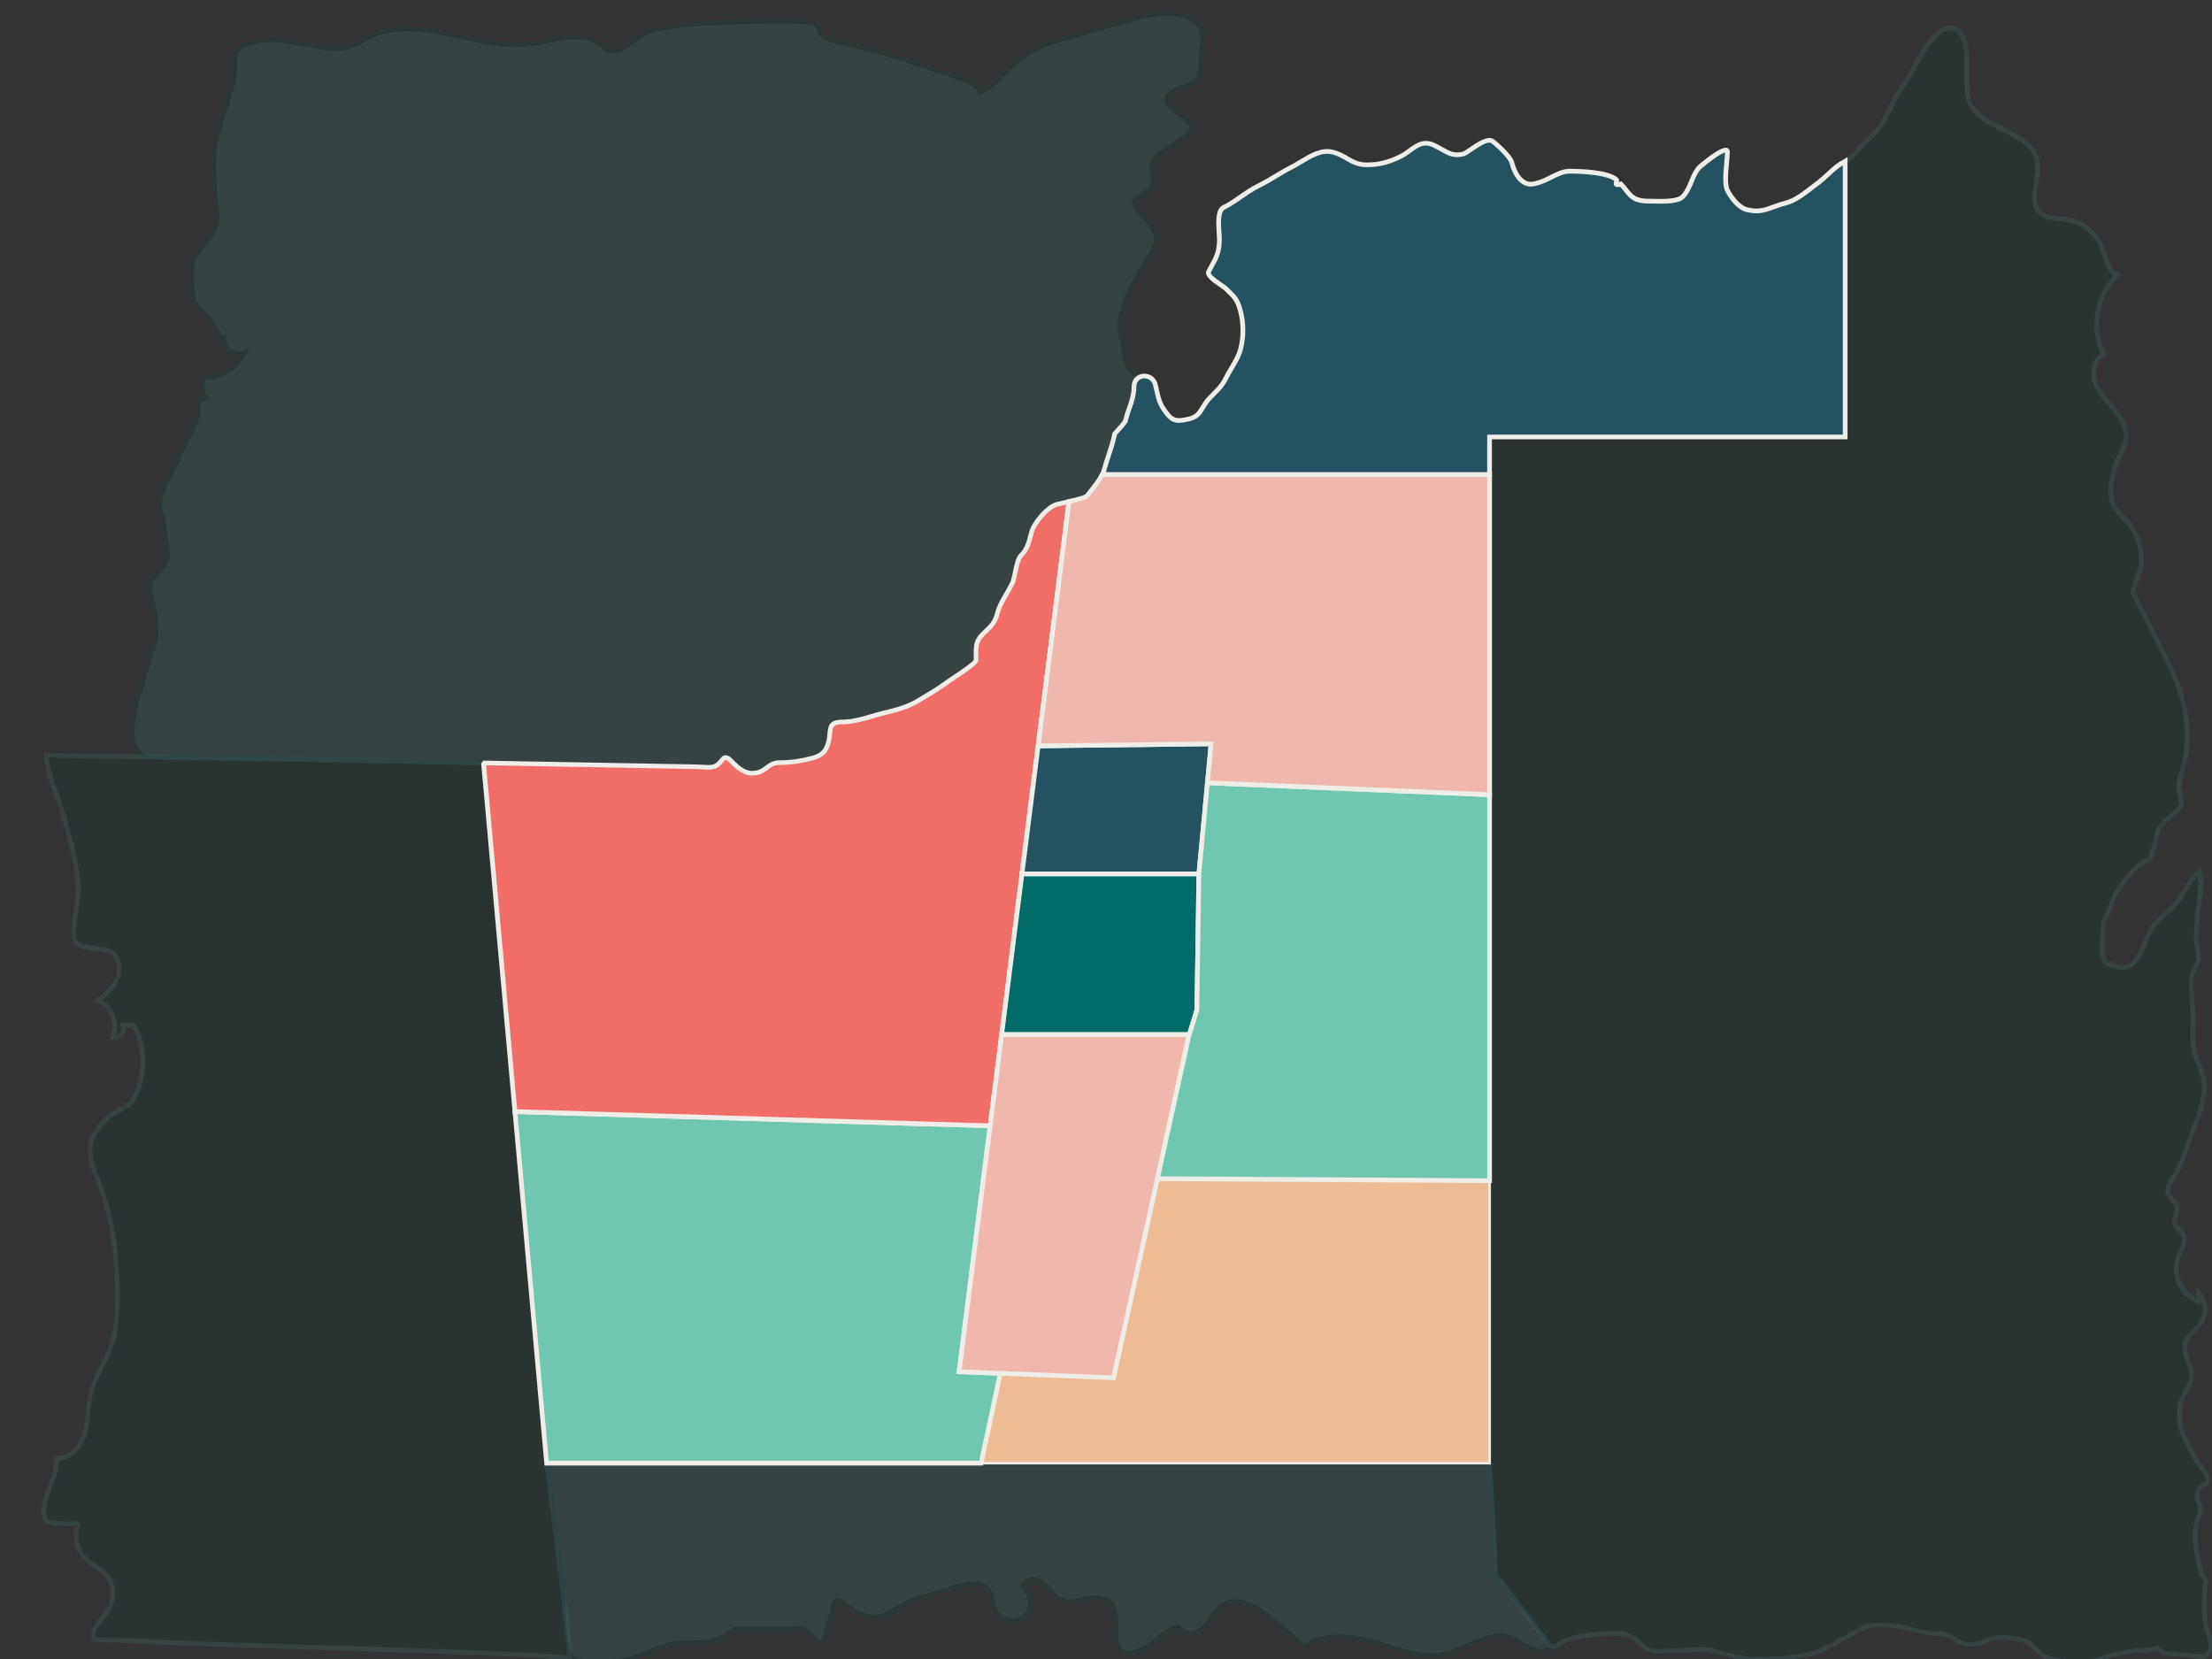
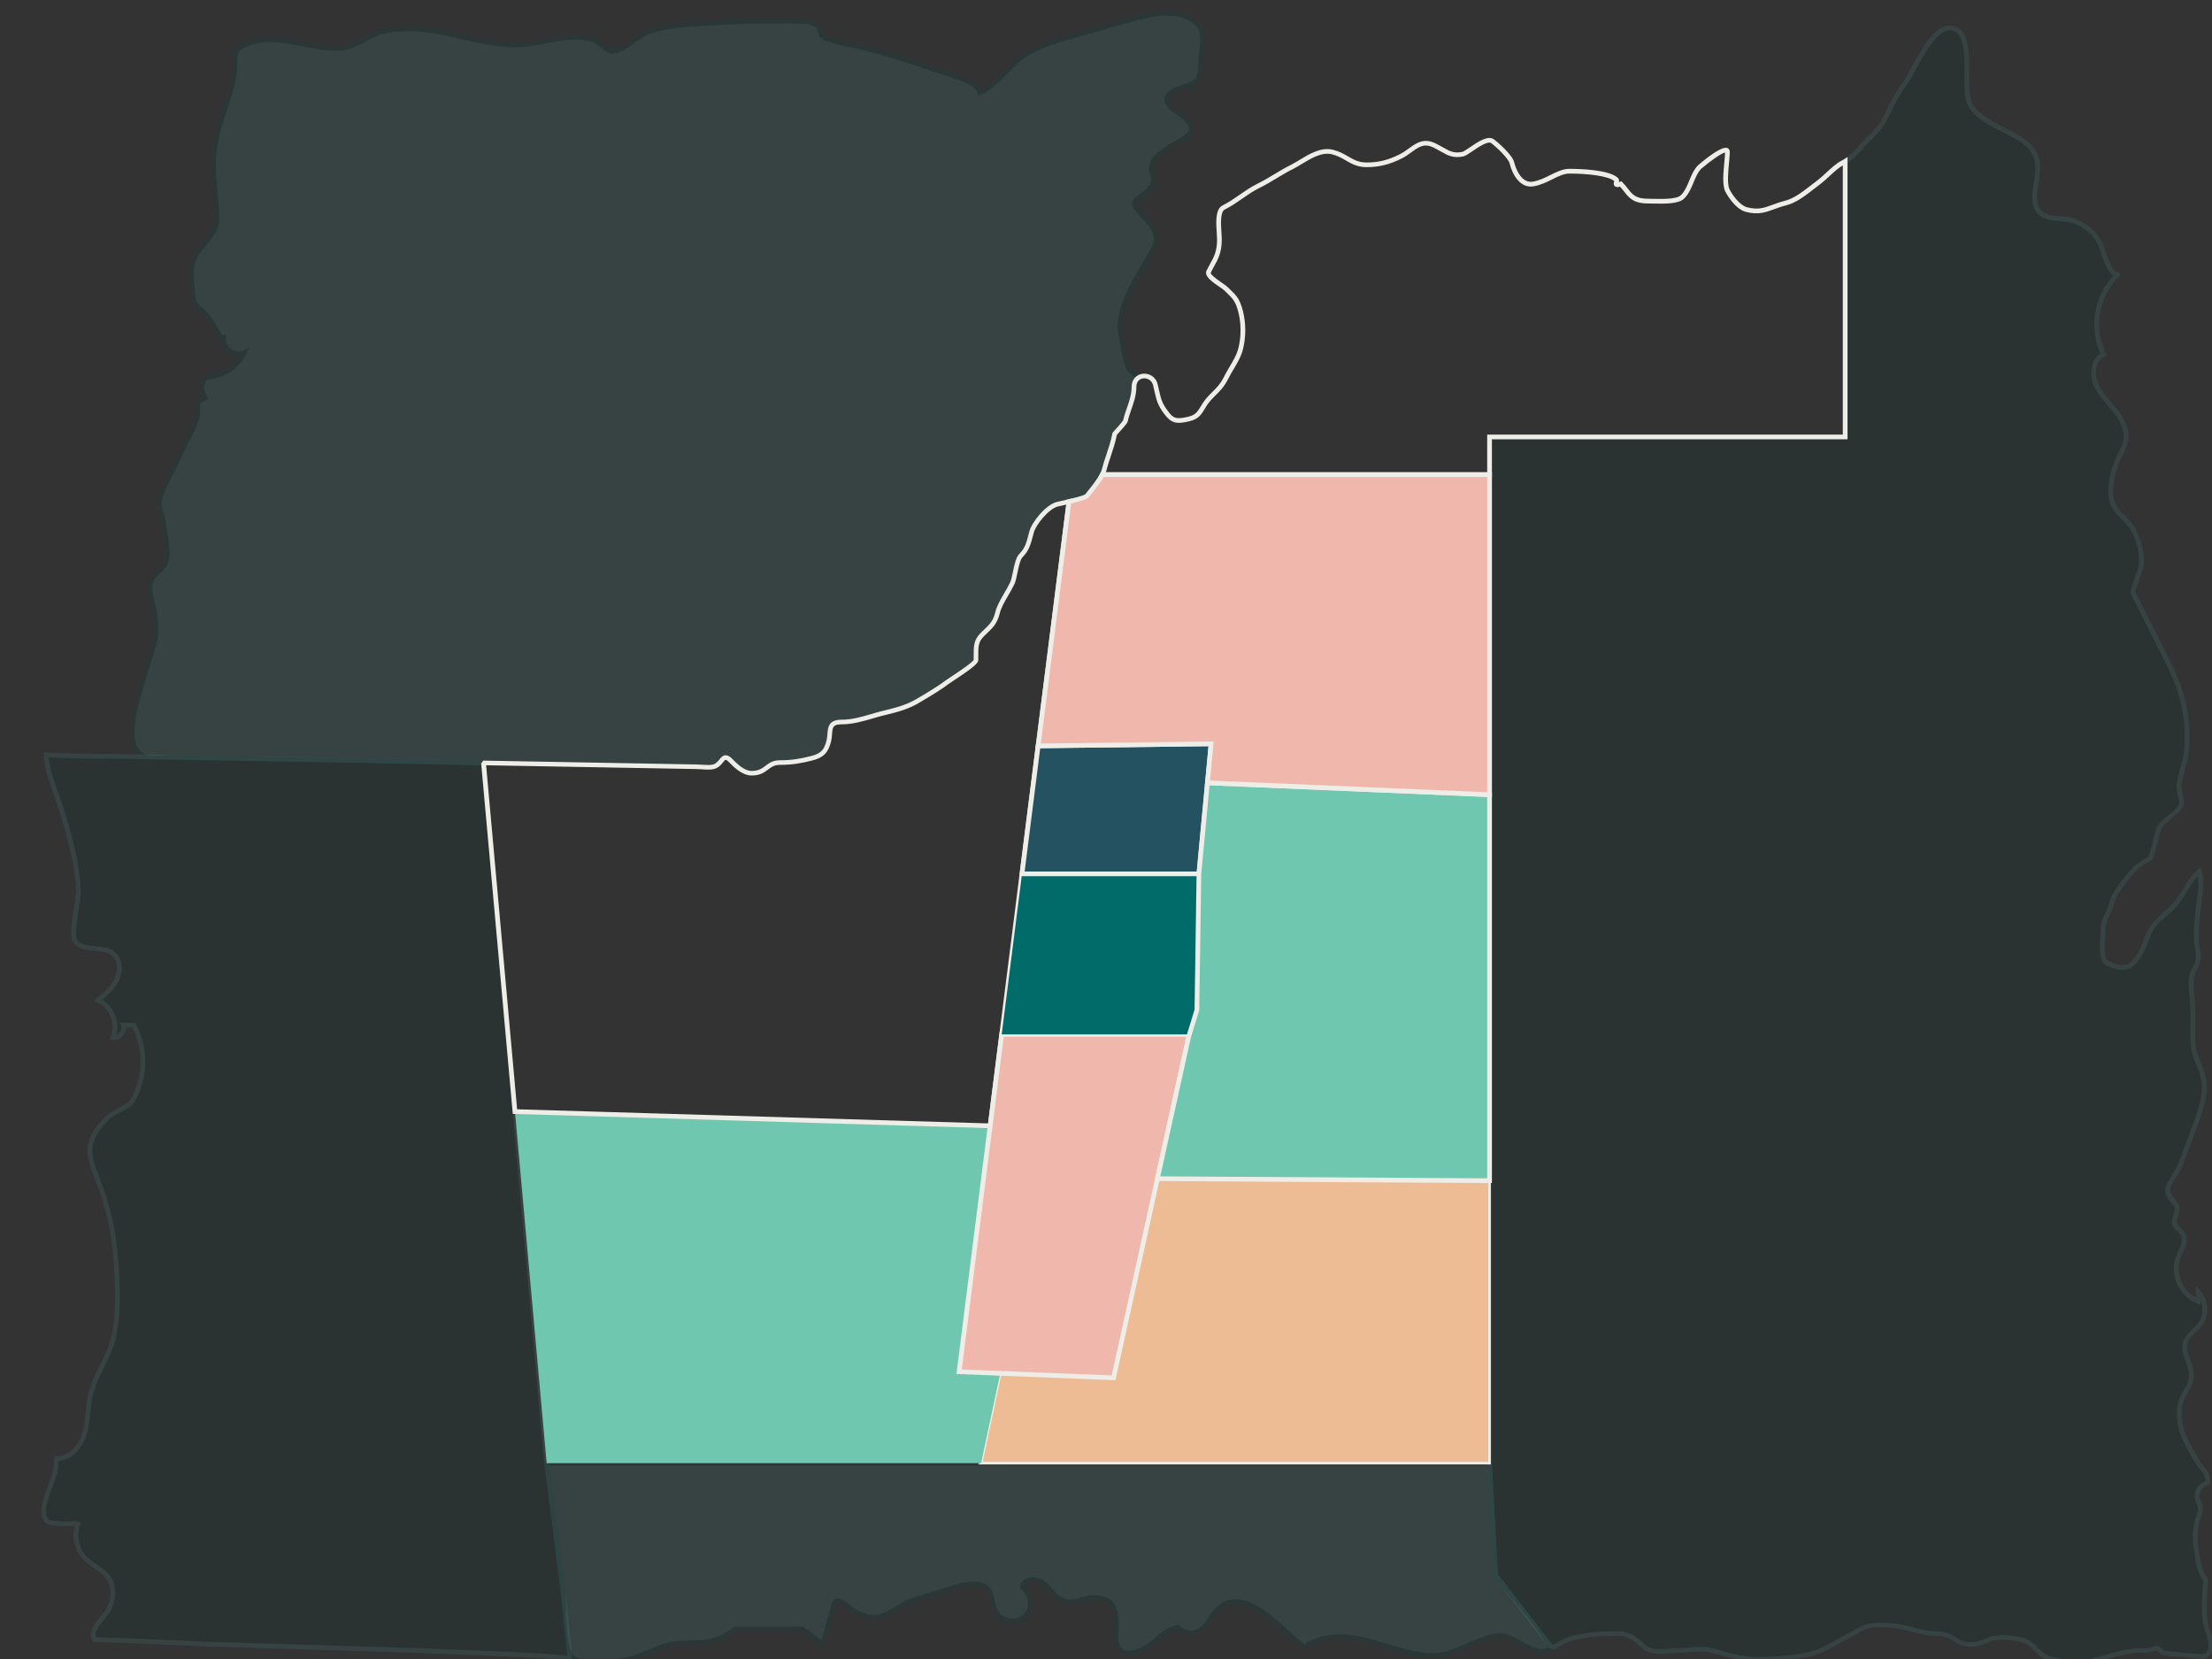
<svg xmlns="http://www.w3.org/2000/svg" viewBox="0 0 800 600">
  <rect x="0" y="0" width="800" height="600" fill="#333333" stroke="none" />
  <defs>
    <style>
      .cls-1 {
        fill: #4d9795;
      }

      .cls-1, .cls-2, .cls-3, .cls-4, .cls-5, .cls-6, .cls-7, .cls-8, .cls-9, .cls-10 {
        stroke-width: 0px;
      }

      .cls-2 {
        fill: #eeede7;
      }

      .cls-3 {
        fill: #f0b8ac;
      }

      .cls-3, .cls-4, .cls-5, .cls-6, .cls-7, .cls-8 {
        fill-rule: evenodd;
      }

      .cls-4 {
        fill: #006b68;
      }

      .cls-5 {
        fill: #70c7af;
      }

      .cls-6 {
        fill: #245260;
      }

      .cls-7 {
        fill: #edbc95;
      }

      .cls-8 {
        fill: #f16d67;
      }

      .cls-9 {
        fill: #002b2a;
      }

      .cls-10 {
        fill: #004b49;
      }

      .cls-11 {
        isolation: isolate;
      }

      .cls-12 {
        mix-blend-mode: multiply;
        opacity: .16;
      }
    </style>
  </defs>
  <g class="cls-11">
    <g id="YORK">
      <g class="cls-12">
        <g>
          <path class="cls-1" d="M85.69,18.52c-1.21,1.99-.41,4.74-.82,7.7-1.18,8.59-5.17,16.49-6.81,24.97-1.81,9.33.14,17.95.5,27.23.23,5.99-4.87,9.25-7.63,13.85-2.42,4.03-1.56,9.31-1.16,13.74.25,2.79.34,3.29,1.83,4.96,1.31,1.47,2.88,2.3,4.03,4.13.54.86,1.08,1.72,1.62,2.58.9,1.44,1.8,2.88,2.67,4.34.34-.01.68-.03,1.02-.04-.2,1.86.65,3.8,2.16,4.91s3.61,1.35,5.33.6c-2.5,5.25-8.12,8.87-13.94,8.97-2.04,2.03-1.72,5.23-.14,7.38-4.27,1.67-2.36,2.76-2.85,6.1-.64,4.38-4.25,9.68-6.04,13.75-1.11,2.53-2.22,5.06-3.5,7.51-1.3,2.47-2.78,4.88-3.6,7.55-.82,2.67-.92,5.71.49,8.12.47,4.59,2.2,10.61,1.57,15.17-.53,3.82-4.29,4.74-5.76,8.16-1.25,2.93.79,7.97,1.24,11,.6,4.06.97,8.16-.22,12.16-1.44,4.85-3.01,9.66-4.41,14.52-1.74,6.05-7.42,22.41,1.3,25.87,2.57,1.02,7.5.13,10.26.18,63.01,1.13,126.02,2.27,189.03,3.4,1.82,0,4.47.43,6.17,0,3.34-.84,3.16-5.33,6.17-2.32,1.56,1.56,4.43,4.65,7.73,4.65,5.27,0,5.49-3.87,10.03-3.87s7.63-.57,11.58-1.54c3.71-.94,5.23-2.4,6.19-6.19.88-3.55-.59-6.93,4.63-6.93s9.96-1.91,14.66-3.1c4-1,8.73-1.97,13.12-4.63,3.71-2.23,7.3-4.31,10.82-6.95,1.17-.88,10.03-6.38,10.03-7.71,0-4.63-.27-6.68,2.32-9.27,2.62-2.62,4.37-3.65,5.41-7.71.9-3.65,3.16-6.33,5.39-10.82.96-1.87,1.42-8.37,3.1-10.03,2.21-2.21,2.77-4.16,3.85-8.49.76-3.01,5.7-9.14,9.27-10.03,1.97-.49,10.05-2.09,10.8-3.08,1.58-2.09,5.51-6.52,6.19-9.27,1.05-4.22,2.87-8.22,3.85-13.12.23-.29,3.77-4.16,3.87-4.63.8-3.96,3.08-7.81,3.08-12.36,0-1.87.96-3.08,2.19-3.59-.23-.1-.47-.21-.74-.35-4.41-2.21-4.04-4.04-6.25-15.05-2.21-11.03,9.55-25.36,12.49-32.35,2.95-6.99-10.29-13.24-6.99-16.16,3.32-2.95,7.73-4.41,5.88-9.92-1.84-5.52,6.25-9.2,11.03-12.14,4.78-2.93,4.78-5.13-2.2-9.92-6.53-4.47-3.01-7.48,2.78-9.07,6.94-1.9,5.51-4.8,6.15-11.55.45-4.76,1.78-9.07-2.62-12.26-6.59-4.78-16.49-2.28-23.52-.28-6.91,1.97-13.83,3.94-20.74,5.91-6.59,1.88-13.36,3.85-18.72,8.12-4.92,3.93-8.45,9.49-14.39,12.07-1.12-4.12-12.14-6.71-16.06-8.08-8.1-2.82-16.27-5.47-24.56-7.66-4.08-1.08-8.52-1.58-12.51-2.9-2.09-.69-2.68-.62-3.93-1.79-.99-.93-.48-2.98-2.25-4.03s-3.84-1.11-5.85-1.15c-12.71-.26-25.43.06-38.12.95-5.59.4-11.33.96-16.67,2.79-3.86,1.32-9.4,7.58-13.47,7.06-1.63-.21-4.45-3.41-6.37-4.09-2.64-.94-5.57-1.15-8.35-.97-5.38.34-10.59,2.02-15.96,2.55-11.29,1.1-22.36-2.95-33.55-4.81-6.05-1-12.46-1.22-18.45.25-5.53,1.36-9.68,5.69-15.25,6.02-11.54.68-25.02-7.07-35.95-.41-.68.42-1.15.9-1.48,1.43Z" />
          <path class="cls-10" d="M271.93,280.5c-3.47,0-6.35-2.9-8.06-4.63l-.27-.27c-.73-.73-1.05-.77-1.15-.77-.23.01-.61.49-.96.92-.68.84-1.61,1.99-3.26,2.4-1.28.33-2.91.22-4.49.11-.67-.04-1.32-.09-1.88-.09l-189.04-3.4c-.82-.01-1.87.06-2.99.14-2.64.18-5.62.39-7.57-.38-8.79-3.49-4.37-18.27-2.25-25.38.17-.56.32-1.07.45-1.52.79-2.75,1.65-5.52,2.48-8.19.65-2.11,1.31-4.22,1.93-6.33,1.08-3.63.86-7.34.19-11.79-.12-.81-.37-1.81-.64-2.87-.73-2.92-1.56-6.23-.54-8.59.72-1.67,1.88-2.75,3-3.81,1.31-1.23,2.45-2.29,2.7-4.14.41-2.95-.22-6.58-.84-10.1-.29-1.65-.56-3.22-.72-4.68-1.75-3.16-1.06-6.76-.47-8.64.67-2.17,1.76-4.17,2.81-6.11.29-.53.57-1.05.85-1.58,1.27-2.42,2.39-4.97,3.47-7.44.59-1.35,1.35-2.78,2.16-4.3,1.68-3.16,3.41-6.42,3.83-9.25.13-.88.07-1.6.02-2.23-.14-1.74-.09-2.93,2.42-4.13-1.26-2.33-1.38-5.44.79-7.59l.24-.24h.34c4.89-.09,9.61-2.78,12.27-6.86-1.46.1-2.96-.31-4.15-1.18-1.49-1.1-2.42-2.87-2.53-4.71l-.62.03-.26-.44c-.87-1.45-1.76-2.89-2.66-4.32l-1.62-2.58c-.63-1.01-1.42-1.7-2.26-2.42-.56-.48-1.14-.98-1.68-1.59-1.67-1.87-1.79-2.61-2.04-5.45-.04-.47-.09-.96-.14-1.45-.41-4.2-.88-8.96,1.42-12.8.9-1.5,2.03-2.85,3.12-4.16,2.33-2.79,4.53-5.43,4.39-9.22-.11-2.78-.36-5.55-.61-8.22-.57-6.18-1.16-12.57.13-19.2.76-3.92,2.02-7.75,3.25-11.45,1.44-4.36,2.93-8.87,3.56-13.47.14-1.05.13-2.09.11-3.1-.03-1.79-.06-3.48.82-4.93h0c.42-.69.99-1.25,1.76-1.72,7.21-4.4,15.4-2.78,23.31-1.23,4.58.9,8.91,1.75,13.03,1.51,2.95-.17,5.5-1.55,8.2-3.01,2.15-1.16,4.38-2.36,6.9-2.98,5.45-1.34,11.77-1.43,18.79-.27,3.37.56,6.78,1.33,10.07,2.07,7.61,1.72,15.47,3.49,23.25,2.73,2.45-.24,4.92-.74,7.32-1.22,2.82-.56,5.73-1.15,8.67-1.33,3.27-.21,6.19.14,8.69,1.02,1.04.37,2.2,1.29,3.33,2.19,1,.79,2.24,1.78,2.87,1.86,2.12.24,5.09-1.87,7.7-3.76,1.92-1.39,3.74-2.7,5.38-3.27,5.55-1.9,11.62-2.46,16.88-2.83,12.66-.9,25.51-1.22,38.19-.96,2.34.05,4.42.18,6.26,1.27,1.33.79,1.67,2.05,1.91,2.96.14.52.26.96.49,1.18.8.76,1.22.88,2.33,1.21.36.11.79.23,1.29.4,2.28.76,4.78,1.25,7.2,1.73,1.74.34,3.54.7,5.26,1.16,7.26,1.92,15.09,4.36,24.62,7.67.67.23,1.54.5,2.54.81,4.76,1.46,11.75,3.6,13.67,6.94,3.26-1.62,5.76-4.18,8.39-6.87,1.58-1.62,3.22-3.29,5.03-4.73,5.57-4.44,12.71-6.48,19.01-8.27l20.74-5.91c5.94-1.69,17-4.84,24.25.41,4.18,3.03,3.68,7.11,3.2,11.05-.08.65-.16,1.31-.22,1.98-.12,1.22-.16,2.33-.21,3.31-.2,4.53-.31,7.27-6.57,8.98-3.37.92-5.43,2.21-5.65,3.52-.19,1.11.89,2.5,3.12,4.02,4.26,2.91,5.97,4.9,5.92,6.86-.05,1.96-1.93,3.37-3.76,4.49-.65.4-1.37.82-2.11,1.25-4.42,2.57-9.92,5.78-8.55,9.9,1.66,4.94-1.23,7.09-4.02,9.17-.7.52-1.43,1.06-2.1,1.66-.21.18-.24.32-.25.44-.04.86,1.42,2.46,2.83,3.99,2.88,3.14,6.47,7.04,4.62,11.43-.82,1.94-2.26,4.37-3.92,7.17-4.25,7.15-10.07,16.95-8.52,24.68.34,1.68.61,3.15.86,4.43,1.33,7.07,1.57,8.34,4.94,10.03.27.14.48.24.69.33l1.88.79-1.89.78c-1.05.43-1.66,1.46-1.66,2.81,0,2.98-.91,5.62-1.8,8.17-.52,1.5-1.01,2.92-1.3,4.36-.09.41-.44.95-3.49,4.37-.18.2-.32.36-.42.47-.57,2.79-1.4,5.28-2.21,7.69-.6,1.8-1.17,3.5-1.61,5.25-.59,2.39-3.25,5.7-5.18,8.12-.45.56-.84,1.05-1.15,1.46-.6.8-2.83,1.51-9.54,3-.74.17-1.35.3-1.73.4-3.25.82-7.97,6.71-8.65,9.42-1.07,4.32-1.69,6.51-4.07,8.88-.84.83-1.43,3.7-1.86,5.8-.35,1.7-.66,3.18-1.09,4.02-.81,1.64-1.65,3.08-2.39,4.34-1.28,2.19-2.39,4.08-2.93,6.29-.92,3.61-2.45,5.06-4.38,6.9-.39.37-.81.77-1.25,1.21-2.11,2.11-2.1,3.68-2.08,7.46v1.21c0,1.16-1.95,2.79-8.73,7.28-.79.52-1.39.92-1.64,1.11-3.19,2.39-6.38,4.3-9.76,6.33l-1.13.67c-4.06,2.46-8.35,3.5-12.14,4.42l-1.21.3c-1.2.3-2.43.66-3.62,1.01-3.55,1.04-7.23,2.12-11.25,2.12-3.12,0-3.22,1.12-3.42,3.56-.07.83-.15,1.77-.38,2.72-1.03,4.06-2.74,5.78-6.81,6.81-4.01.99-7.23,1.57-11.78,1.57-1.91,0-2.92.77-4.09,1.65-1.37,1.04-2.92,2.21-5.94,2.21ZM262.46,273.13c.72,0,1.47.41,2.34,1.27l.27.27c1.53,1.54,4.09,4.12,6.86,4.12,2.45,0,3.65-.91,4.92-1.87,1.3-.98,2.64-2,5.12-2,4.38,0,7.49-.56,11.37-1.52,3.45-.87,4.7-2.12,5.57-5.57.2-.82.27-1.65.34-2.45.2-2.4.42-5.12,5.11-5.12,3.77,0,7.33-1.04,10.77-2.05,1.21-.35,2.45-.72,3.68-1.03l1.22-.3c3.67-.89,7.82-1.91,11.66-4.23l1.13-.68c3.34-2,6.49-3.88,9.62-6.23.26-.2.89-.62,1.72-1.17,1.84-1.22,7.38-4.89,7.97-5.96v-1.1c-.03-3.91-.04-6.06,2.57-8.67.45-.45.88-.86,1.28-1.24,1.87-1.78,3.11-2.95,3.9-6.08.6-2.44,1.76-4.43,3.11-6.74.76-1.3,1.55-2.65,2.34-4.25.33-.65.64-2.15.94-3.6.56-2.69,1.13-5.48,2.33-6.66,2.06-2.06,2.57-3.86,3.62-8.09.83-3.28,5.93-9.66,9.89-10.65.39-.1,1.01-.24,1.77-.41,2.15-.48,7.85-1.75,8.58-2.4.29-.38.7-.89,1.15-1.46,1.73-2.17,4.36-5.44,4.86-7.47.45-1.81,1.03-3.55,1.64-5.38.81-2.42,1.64-4.92,2.19-7.7l.04-.2.13-.16c.06-.07.28-.33.61-.69.69-.78,2.77-3.11,3.11-3.67.31-1.51.84-3.02,1.34-4.48.84-2.42,1.71-4.92,1.71-7.61,0-1.41.49-2.63,1.35-3.48-3.59-1.97-3.99-4.07-5.28-10.93-.24-1.28-.52-2.74-.85-4.41-1.67-8.37,4.34-18.49,8.72-25.88,1.63-2.75,3.04-5.13,3.82-6.96,1.43-3.38-1.62-6.69-4.31-9.62-1.88-2.04-3.36-3.65-3.28-5.23.03-.63.31-1.17.81-1.62.72-.64,1.48-1.2,2.21-1.75,2.73-2.03,4.69-3.49,3.42-7.26-1.81-5.43,4.36-9.02,9.31-11.91.73-.43,1.43-.84,2.08-1.23,1.99-1.22,2.92-2.2,2.95-3.08.03-1.25-1.62-2.97-5.18-5.41-2.86-1.96-4.15-3.88-3.84-5.71.35-2.09,2.67-3.73,6.88-4.88,5.06-1.38,5.13-3.03,5.32-7.41.04-1,.09-2.14.21-3.4.07-.69.15-1.36.23-2.03.48-3.92.86-7.02-2.51-9.46-6.58-4.77-17.12-1.76-22.79-.15l-20.74,5.91c-6.15,1.75-13.12,3.73-18.42,7.96-1.73,1.38-3.33,3.02-4.88,4.59-2.83,2.89-5.75,5.87-9.7,7.6l-.9.39-.26-.95c-.8-2.96-8.68-5.38-12.92-6.67-1.02-.31-1.92-.59-2.6-.83-9.49-3.3-17.28-5.73-24.5-7.64-1.67-.44-3.44-.79-5.16-1.13-2.47-.49-5.02-.99-7.4-1.79-.49-.16-.89-.28-1.24-.38-1.19-.35-1.91-.56-3.01-1.6-.59-.55-.78-1.28-.97-1.98-.21-.8-.4-1.5-1.14-1.94-1.49-.88-3.34-.99-5.43-1.03-12.64-.26-25.43.06-38.04.95-5.15.37-11.09.91-16.45,2.74-1.4.48-3.12,1.72-4.94,3.04-3.01,2.17-6.12,4.4-8.91,4.06-1.1-.14-2.37-1.15-3.71-2.21-1.02-.81-2.07-1.64-2.84-1.92-2.28-.81-4.97-1.12-8.01-.92-2.83.18-5.68.75-8.44,1.3-2.44.49-4.96.99-7.49,1.24-8.05.79-16.05-1.02-23.79-2.77-3.27-.74-6.65-1.5-9.98-2.05-6.79-1.13-12.88-1.05-18.11.24-2.31.57-4.44,1.72-6.5,2.83-2.75,1.48-5.58,3.01-8.91,3.21-4.33.25-8.98-.66-13.46-1.54-7.6-1.5-15.46-3.04-22.1,1.01-.53.32-.92.7-1.19,1.15h0c-.63,1.03-.6,2.42-.58,4.02.02,1.07.04,2.18-.13,3.36-.65,4.75-2.17,9.34-3.63,13.77-1.21,3.65-2.45,7.43-3.19,11.24-1.24,6.39-.69,12.38-.1,18.72.25,2.7.5,5.49.61,8.31.17,4.44-2.35,7.46-4.78,10.37-1.05,1.26-2.14,2.56-2.97,3.95-2.01,3.36-1.57,7.83-1.19,11.77.05.5.1.99.14,1.46.24,2.7.3,2.99,1.62,4.47.47.53.98.97,1.52,1.44.9.78,1.82,1.58,2.59,2.8l1.62,2.58c.82,1.3,1.63,2.61,2.42,3.92l1.5-.06-.11.98c-.17,1.55.57,3.21,1.82,4.14,1.25.92,3.06,1.13,4.49.51l2.08-.9-.97,2.05c-2.59,5.44-8.31,9.2-14.32,9.44-1.5,1.75-1.06,4.37.17,6.03l.66.89-1.04.41c-2.43.95-2.4,1.38-2.28,2.82.05.69.12,1.54-.03,2.61-.46,3.12-2.26,6.52-4,9.8-.79,1.49-1.54,2.89-2.1,4.17-1.1,2.51-2.24,5.09-3.53,7.56-.28.54-.57,1.07-.86,1.61-1.01,1.86-2.06,3.79-2.68,5.8-.51,1.65-1.13,4.8.41,7.44l.09.16.02.18c.15,1.46.43,3.05.72,4.75.63,3.64,1.29,7.41.84,10.62-.34,2.44-1.8,3.82-3.22,5.14-1.04.97-2.02,1.89-2.6,3.24-.79,1.84,0,4.98.63,7.51.28,1.1.53,2.14.67,3.03.6,4.04.99,8.36-.25,12.52-.63,2.12-1.28,4.23-1.94,6.35-.83,2.67-1.68,5.43-2.47,8.16-.13.46-.29.97-.45,1.53-1.98,6.62-6.09,20.4,1.25,23.31,1.59.63,4.37.44,6.83.27,1.15-.08,2.24-.16,3.14-.14l189.03,3.4h0c.58,0,1.27.04,1.98.09,1.38.09,2.94.19,3.96-.07,1.1-.28,1.74-1.06,2.35-1.82.59-.73,1.21-1.49,2.19-1.54.03,0,.07,0,.1,0Z" />
        </g>
      </g>
      <g class="cls-12">
        <path class="cls-9" d="M34.09,592.92c-1.99-4.05,3.91-7.78,5.57-11.5,1.5-3.38,1.77-7.53-.25-10.62-2.06-3.16-5.97-4.56-8.61-7.26-3.29-3.36-4.24-8.8-2.28-13.08-.51,1.11-10.48.57-11.26-.13-2.74-2.45-.88-7.52.04-10.34,1.63-5.03,3.1-6.61,3.14-12.51,4.47.22,8.23-3.64,9.77-7.84,1.54-4.2,1.49-8.79,2.16-13.21,1.25-8.25,6.57-14.36,8.53-21.96,2.4-9.31,1.66-21.48.83-30.98-.86-9.85-3.3-19.46-7.05-28.6-3.64-8.86-2.95-13.71,4.53-20.89,1.87-1.79,7.42-3.77,8.53-5.6,5-8.24,5.26-19.15.66-27.61-1.28-.04-2.55-.07-3.83-.11.87,2.24-1.42,5.01-3.79,4.57,2.2-4.89-.31-11.36-5.24-13.48,2.61-2.18,5.3-4.47,6.74-7.55,1.44-3.09,1.24-7.21-1.38-9.38-3.57-2.96-11.11-.52-13.69-4.49-1.81-2.78,1.3-14.6,1.16-18.36-.15-4.11-.74-8.2-1.57-12.23-1.16-5.62-2.8-11.13-4.44-16.63-1.88-6.31-5.46-13.57-5.66-20.11,8.82.57,18.01.41,26.93.57,43.85.79,87.7,1.4,131.55,2.37l-.29.4,22.79,252.84s7.68,57.51,8.4,70.79c-.1-1.87-119.6-4.89-129.22-5.29-14.24-.59-28.55-1.34-42.77-1.74,0,0,0-.02-.01-.03Z" />
        <path class="cls-1" d="M205.64,600.65c-3.43-1.44-79.38-3.65-111.81-4.59-8.75-.25-15.07-.44-16.99-.52-4.53-.19-9.06-.39-13.59-.59-9.57-.43-19.47-.87-29.17-1.14l-.56-.02-.2-.49c-1.55-3.16.85-6.04,2.97-8.58,1.06-1.27,2.06-2.47,2.58-3.64,1.22-2.74,1.81-6.76-.19-9.81-1.11-1.7-2.82-2.87-4.63-4.1-1.33-.91-2.71-1.84-3.87-3.03-3.13-3.2-4.29-8.06-3.07-12.33-2.92.34-9.44.04-10.43-.84-3.01-2.69-1.35-7.75-.36-10.77l.15-.46c.46-1.41.91-2.57,1.3-3.58,1.03-2.64,1.77-4.55,1.8-8.67v-.89s.89.04.89.04c4.23.21,7.59-3.63,8.93-7.28,1.03-2.79,1.32-5.73,1.63-8.85.14-1.38.28-2.8.49-4.2.71-4.72,2.72-8.75,4.66-12.65,1.56-3.14,3.04-6.11,3.89-9.4,2.3-8.9,1.7-20.51.81-30.7-.83-9.54-3.18-19.08-6.99-28.35-3.9-9.5-2.8-14.6,4.73-21.82.91-.88,2.49-1.72,4.15-2.61,1.76-.94,3.75-2,4.24-2.82,4.78-7.88,5.11-18.16.87-26.34l-2.27-.06c.04,1.02-.33,2.08-1.06,2.96-1.02,1.23-2.52,1.83-3.92,1.57l-1.06-.2.44-.99c.96-2.13.97-4.72.04-7.12s-2.7-4.31-4.84-5.23l-1.27-.55,1.06-.89c2.41-2.01,5.13-4.29,6.52-7.26,1.21-2.59,1.21-6.41-1.16-8.37-1.43-1.18-3.78-1.4-6.06-1.61-3.04-.28-6.18-.57-7.8-3.07-1.24-1.9-.66-6.39.29-12.51.4-2.57.78-5,.73-6.28-.14-3.75-.65-7.71-1.55-12.09-1.15-5.59-2.82-11.17-4.42-16.56-.56-1.89-1.27-3.83-2.02-5.9-1.74-4.79-3.54-9.74-3.67-14.43l-.03-.93.93.06c6.09.39,12.47.44,18.63.48,2.77.02,5.53.04,8.26.09,14.64.26,29.29.51,43.93.75,28.72.48,58.42.97,87.62,1.62l1.61.04-1.04,1.45,22.76,252.52c.07.54,7.68,57.61,8.41,70.81,0,0,0,0,0,.01,0,0,0,0,0,0l-1.7.09c.02.36.27.58.39.63ZM34.68,592.11c9.53.27,19.25.71,28.64,1.13,4.53.2,9.06.41,13.59.59,1.91.08,8.22.26,16.96.52,18.23.53,45.77,1.33,69.39,2.21,28.76,1.07,38.55,1.68,41.91,2.31-1.05-14.97-8.25-69.02-8.33-69.58l-22.76-252.52c-28.85-.63-58.17-1.12-86.53-1.6-14.65-.24-29.29-.49-43.94-.75-2.73-.05-5.48-.07-8.24-.09-5.87-.04-11.92-.08-17.77-.42.32,4.16,1.95,8.63,3.52,12.97.76,2.09,1.47,4.06,2.05,5.99,1.62,5.43,3.29,11.05,4.46,16.71.92,4.48,1.44,8.53,1.58,12.37.05,1.44-.32,3.84-.75,6.61-.64,4.14-1.52,9.82-.55,11.32,1.18,1.81,3.78,2.05,6.53,2.31,2.53.23,5.15.47,6.98,1.99,3.06,2.53,3.13,7.15,1.61,10.4-1.35,2.89-3.72,5.1-5.99,7.02,2.02,1.22,3.64,3.19,4.57,5.56.92,2.36,1.05,4.9.4,7.15.49-.18.92-.53,1.21-.88.49-.59.89-1.54.54-2.44l-.46-1.19,5.59.16.23.43c4.76,8.76,4.5,19.94-.68,28.46-.74,1.21-2.76,2.29-4.89,3.44-1.49.8-3.03,1.62-3.77,2.34-6.97,6.69-7.94,11.16-4.34,19.95,3.87,9.43,6.26,19.13,7.11,28.84.9,10.33,1.5,22.12-.86,31.27-.89,3.47-2.48,6.65-4.01,9.74-1.88,3.78-3.83,7.69-4.5,12.14-.21,1.35-.35,2.76-.48,4.11-.31,3.08-.63,6.27-1.73,9.26-1.46,3.97-5.08,8.13-9.74,8.39-.13,3.87-.92,5.9-1.9,8.43-.39,1-.83,2.13-1.27,3.49l-.15.47c-.86,2.63-2.31,7.03-.13,8.98,1.01.49,9.02.84,10.08.21-.03.01-.1.08-.16.2l1.55.71s0,0,0,0c-1.8,3.94-.91,9.04,2.12,12.13,1.04,1.07,2.29,1.92,3.61,2.82,1.87,1.27,3.81,2.59,5.1,4.58,1.98,3.04,2.1,7.42.32,11.44-.61,1.38-1.74,2.73-2.83,4.04-1.83,2.2-3.57,4.28-2.93,6.31Z" />
      </g>
      <g class="cls-12">
        <path class="cls-1" d="M206.84,599.32c-3.54-3.7-2.86-20.42-3.4-25.01-1.8-15.06-3.73-30.1-5.74-45.14h341.01s2.21,40.41,2.21,40.41c6.51,8.45,15.17,17.01,20.04,26.44-5.07,4.1-12.33-3.8-17.12-4.42-7.41-.97-16.72,6.96-25.21,7.07-8.09.11-15.77-3.21-23.6-5.26s-16.87-2.62-23.32,2.27c-9.01-6.98-24.18-25.95-33.59-10.83-1.23,1.98-2.62,4.03-4.73,5.04-2.43,1.16-5.58.57-7.44-1.39-3.3.57-5.94,2.96-8.47,5.15-5.24,4.55-14.09,7.16-13.92-1.91.11-5.76,1.42-14.09-7.87-13.96-3.72.05-7.44,2.34-10.97,1.16-3.08-1.03-4.74-4.3-7.26-6.35s-7.57-1.78-7.7,1.46c3.29,2.18,3.84,7.49,1.06,10.3s-8.1,2.31-10.31-.95c-2.46-3.63-.82-8-5.12-10.02-4-1.87-11.8,1.24-15.64,2.4-2.35.71-4.71,1.42-7.06,2.12-1.65.49-3.3.99-4.85,1.73-2.93,1.4-5.46,3.64-8.54,4.66-3.95,1.3-7.19.11-10.62-1.75-.52-.28-6.08-5.97-7.03-2.56-1.36,4.9-2.72,9.79-4.07,14.69-2.42-1.86-4.84-3.72-7.26-5.58-8.19.03-16.39.05-24.58.08-6.32,5.35-12.39,4.78-19.98,5.08-7.05.28-13.43,5.35-21.02,6.31-3.34.42-14.74,1.14-17.55-.93-.13-.09-.25-.2-.36-.32Z" />
        <path class="cls-10" d="M216.08,601.89c-3.78,0-7.72-.33-9.38-1.56-.17-.12-.32-.26-.47-.42h0c-2.85-2.98-3.15-12.86-3.37-20.06-.07-2.3-.13-4.29-.26-5.43-1.64-13.78-3.52-28.54-5.73-45.12l-.13-.96h342.78l.04.8c1.78,32.55,2.13,38.9,2.2,40.15,1.98,2.56,4.11,5.08,6.37,7.74,5.01,5.93,10.2,12.05,13.6,18.62l.32.62-.54.44c-3.72,3.01-8.27.45-12.28-1.81-2.04-1.15-3.96-2.23-5.49-2.43-3.61-.47-7.81,1.36-12.26,3.29-4.22,1.83-8.58,3.73-12.83,3.79-6.07.06-11.89-1.71-17.54-3.45-2.06-.63-4.19-1.29-6.28-1.83-6.71-1.76-16.07-2.81-22.59,2.13l-.52.39-.51-.4c-1.66-1.29-3.53-2.98-5.51-4.76-6.11-5.52-13.7-12.39-19.99-11.51-2.66.37-4.9,2.08-6.85,5.22-1.31,2.11-2.79,4.26-5.08,5.36-2.62,1.25-5.94.73-8.08-1.23-2.77.63-5.11,2.67-7.38,4.64l-.27.23c-3.46,3-8.78,5.49-12.28,3.85-1.43-.67-3.12-2.33-3.04-6.42.01-.56.03-1.15.05-1.75.13-3.53.28-7.53-1.8-9.66-1.14-1.16-2.86-1.72-5.26-1.68-1.37.02-2.75.37-4.21.73-2.3.58-4.67,1.18-7.04.39-2.18-.73-3.68-2.42-5.12-4.05-.79-.9-1.55-1.75-2.4-2.45-1.35-1.1-3.66-1.45-5.14-.79-.6.27-.97.67-1.11,1.2,1.53,1.21,2.52,3.08,2.74,5.21.24,2.34-.48,4.55-1.98,6.07-1.5,1.52-3.7,2.26-6.05,2.05-2.34-.22-4.37-1.35-5.57-3.12-1.07-1.58-1.43-3.29-1.75-4.79-.46-2.18-.82-3.9-3.03-4.93-3.09-1.45-9.07.51-13.03,1.8-.74.24-1.42.46-2.01.64l-7.06,2.12c-1.59.48-3.23.97-4.73,1.69-1.16.55-2.29,1.27-3.39,1.96-1.64,1.04-3.34,2.11-5.25,2.74-4.1,1.35-7.48.25-11.29-1.81-.16-.09-.33-.23-.8-.64-3.04-2.64-4.24-3.03-4.72-2.89-.04.01-.18.05-.29.44l-4.41,15.91-8.02-6.17-23.99.07c-5.69,4.69-11.19,4.83-17.55,5-.88.02-1.78.05-2.71.08-3.54.14-6.92,1.54-10.5,3.03-3.3,1.38-6.72,2.8-10.45,3.27-.08,0-4.32.47-8.78.47ZM207.45,598.73c.08.09.17.16.25.23,2.4,1.77,12.95,1.27,16.94.77,3.5-.44,6.81-1.82,10.01-3.15,3.56-1.48,7.24-3.01,11.09-3.16.93-.04,1.84-.06,2.73-.08,6.38-.16,11.41-.29,16.73-4.8l.24-.2,25.11-.08.31.18,6.25,4.81,3.74-13.47c.3-1.07.94-1.47,1.44-1.62,1.79-.54,4.2,1.39,6.32,3.23.25.22.43.38.53.45,3.48,1.89,6.37,2.83,9.91,1.67,1.72-.57,3.25-1.54,4.88-2.56,1.14-.72,2.31-1.46,3.56-2.06,1.62-.77,3.32-1.28,4.97-1.78l7.06-2.12c.58-.17,1.24-.39,1.97-.63,4.21-1.38,10.58-3.46,14.28-1.73,2.98,1.39,3.48,3.8,3.97,6.12.3,1.42.61,2.88,1.49,4.19.9,1.33,2.51,2.22,4.32,2.38,1.81.16,3.56-.41,4.68-1.55s1.69-2.89,1.5-4.7c-.19-1.8-1.09-3.41-2.43-4.29l-.4-.26.02-.48c.06-1.4.83-2.5,2.18-3.11,2.05-.92,5.08-.48,6.91,1.02.96.79,1.79,1.73,2.6,2.64,1.36,1.53,2.64,2.98,4.39,3.57,1.9.63,3.93.12,6.09-.42,1.49-.38,3.03-.76,4.6-.79,2.86,0,5.04.7,6.5,2.19,2.59,2.66,2.43,7.04,2.29,10.92-.02.59-.04,1.17-.05,1.72-.05,2.55.65,4.18,2.06,4.85,2.66,1.25,7.37-.92,10.45-3.59l.27-.23c2.56-2.22,5.2-4.52,8.62-5.11l.45-.08.31.33c1.59,1.68,4.36,2.2,6.45,1.2,1.88-.9,3.19-2.83,4.37-4.72,2.2-3.54,4.92-5.56,8.06-6,7.07-1,15,6.17,21.37,11.94,1.75,1.58,3.42,3.09,4.91,4.29,5.58-3.9,13.69-4.6,23.51-2.03,2.13.56,4.28,1.22,6.35,1.85,5.41,1.66,11,3.38,16.64,3.38.13,0,.25,0,.38,0,3.91-.05,8.11-1.88,12.17-3.65,4.67-2.03,9.07-3.95,13.16-3.42,1.85.24,3.92,1.41,6.1,2.64,3.47,1.96,7.04,3.97,9.8,2.36-3.31-6.15-8.25-11.99-13.04-17.65-2.23-2.63-4.53-5.35-6.58-8.01l-.16-.21v-.26c-.02-.1-1.87-33.93-2.18-39.61H198.67c2.16,16.21,4,30.67,5.61,44.19.15,1.21.21,3.24.28,5.58.19,6.14.5,16.43,2.9,18.94h0Z" />
      </g>
      <g class="cls-12">
        <path class="cls-9" d="M795.35,325.99c-.23,1.7-.47,3.36-.61,4.85-.25,2.81-.48,5.63-.46,8.46.02,2.47,1.17,5.93.65,8.23-.49,2.16-2.13,3.77-2.4,6.26-.26,2.43.06,4.94.26,7.36.16,2,.22,4,.28,6.01.13,4.55-.59,10.25.86,14.47,1.6,4.67,3.7,7.66,3.23,12.99-.44,5.04-2.28,9.84-4.11,14.57-1.77,4.59-3.28,9.42-5.36,13.87-1.34,2.87-5.12,6.14-3.15,9.54.68,1.17,1.85,2,2.46,3.2,1.26,2.51-1.1,4.58-.55,6.72.57,2.23,3.47,2.75,3.51,5.71.03,2.34-1.43,4.4-2.25,6.6-2.25,6.04,1.23,13.59,7.29,15.8,0-1.11-.01-2.21-.02-3.32,2.86,2.93,3.27,7.94.93,11.29-1.73,2.48-4.76,4.14-5.58,7.06-1.05,3.71,1.97,7.33,2.22,11.18.28,4.31-3.08,6.95-4.02,10.82-.88,3.63-.2,8.57,1.31,11.91,1.45,3.21,3.52,7.07,5.45,9.97.68,1.02,1.63,1.87,2.25,2.93.46.77,1.31,2.87.78,3.74-.24.38-1.18.54-1.59.82-.56.38-1.04.9-1.4,1.47-.66,1.05-.94,2.35-.64,3.56.29,1.16,1.02,2.21,1.12,3.41.08,1.06-.34,2.08-.69,3.08-.75,2.16-1.16,4.44-1.2,6.73-.05,2.71.41,5.41.86,8.08.33,1.96.68,3.97,1.54,5.79.35.75,1.08,1.47,1.28,2.25s-.1,2.06-.14,2.9c-.21,4.43-.6,8.96.31,13.35.62,3,3.63,8.53.28,10.92-.28.2-.6.37-.98.52-.49.19-14.65-1.18-14.87-1.4-3.07-3.1-1.41-.78-7.72-.78-5.77,0-10.19,1.75-15.44,3.1-1,.23-2.04.49-3.1.75-5.31,1.32-9.36.34-13.89-.75-5.34-1.35-6.2-5.83-10.79-6.95-3.1-.8-9.3-1.55-12.34,0-2.76,1.35-7.84,2.81-11.6,0-4.51-3.42-7.06-1.61-13.12-3.13-5.08-1.26-8.07-2.3-13.89-2.3-6.83,0-7.61,1.87-13.12,4.62-4.68,2.35-7.89,4.99-13.92,6.17-5.2,1.06-11.11,1.58-17.74,1.58s-11.11-1.84-16.22-3.1c-4.59-1.15-8.32,0-13.12,0-3.04,0-8.47.98-10.82-.77-3.19-2.41-5.2-5.4-10.05-5.4-3.9,0-7.52.11-10.96.57-.49.06-.92.11-1.41.2-.55.06-1.15.17-1.72.29-.69.14-1.41.29-2.1.46-2.41.6-4.74,1.81-6.92,3.3l-1.49-.26-19.83-25.75-2.21-40.41V158.03h128.61V58.38c3.33-1.95,4.97-4.62,7.58-7.26,2.7-2.67,5.14-4.79,6.97-8.5,2.21-4.45,3.76-8.07,6.95-12.35,3.27-4.37,9.88-21.31,17.08-20.14,8.81,1.44,3.37,21.61,6.54,27.48,5.2,9.63,22.15,9.85,24.29,20.58,1.29,6.5-3.67,14.83,1.46,19.02,2.53,2.07,6.18,1.65,9.41,2.11,5.26.75,9.82,4.44,12.15,9.14.33.67,3.51,13.07,6.65,10.33-8.04,7.08-10.46,19.78-5.6,29.33-3.54,1.7-4.39,6.6-3.04,10.29,1.35,3.68,4.26,6.53,6.76,9.55s4.76,6.69,4.36,10.59c-.28,2.73-1.81,5.14-2.94,7.65-1.91,4.25-3.65,11.27-1.87,15.85,1.42,3.63,5.26,5.74,7.31,9.29,2.17,3.78,3.25,8.27,3.06,12.62-.07,1.63-3.33,9.85-3.08,10.35,3.57,7.08,7.14,14.17,10.72,21.25,2.25,4.45,4.5,8.93,6.1,13.65,2.47,7.3,3.3,15.13,2.49,22.79-.44,4.17-2.28,8.18-2.67,12.27-.2,2.13,1.84,5.78.37,7.71-1.87,2.5-6.43,5.14-7.69,7.75-.23.43-2.58,10.53-3.1,10.79-2.84,1.41-5.71,3.47-7.72,6.17-2.12,2.84-5.14,5.91-6.17,10.05-1.09,4.25-3.1,4.91-3.1,10.05,0,3.1-1.23,10.19,1.55,11.57,2.24,1.12,6.37,2.9,9.27,0,3.7-3.7,3.79-6.83,6.17-11.57,2.1-4.22,6.86-6.6,10.05-10.82,2.59-3.45,4.4-7.99,7.75-10.78.89,3.16.46,7.11-.03,10.8Z" />
        <path class="cls-1" d="M750.86,602.27c-3.17,0-6.03-.69-8.99-1.4-3.01-.76-4.72-2.44-6.23-3.93-1.38-1.36-2.58-2.54-4.57-3.02-3.28-.85-9.08-1.43-11.75-.07-1.77.86-7.85,3.39-12.49-.08-2.59-1.96-4.42-2.06-6.96-2.2-1.62-.09-3.47-.19-5.85-.79-.76-.19-1.48-.37-2.16-.55-3.88-1-6.68-1.72-11.52-1.72s-6.37.91-9.17,2.56c-.99.58-2.12,1.25-3.57,1.98-1.23.62-2.38,1.27-3.48,1.9-3.14,1.78-6.1,3.46-10.65,4.35-5.17,1.06-11.2,1.59-17.9,1.59-5.17,0-9.11-1.11-12.92-2.18-1.16-.33-2.31-.65-3.5-.94-2.88-.72-5.46-.49-8.19-.25-1.49.13-3.03.27-4.72.27-.72,0-1.6.06-2.53.12-3.17.21-6.77.45-8.8-1.06-.75-.57-1.43-1.16-2.08-1.73-2.16-1.88-4.02-3.5-7.46-3.5-4.62,0-7.87.17-10.85.57-.48.06-.9.11-1.37.2-.57.06-1.15.17-1.7.28l-.31.06c-.58.12-1.17.24-1.75.39-2.12.53-4.29,1.57-6.64,3.18l-.28.2-2.16-.37-20.2-26.22-2.22-40.67V157.18s128.61,0,128.61,0V57.89l.42-.25c2.21-1.29,3.66-2.96,5.2-4.71.69-.79,1.4-1.6,2.2-2.41l.96-.95c2.31-2.25,4.3-4.2,5.85-7.33.36-.72.7-1.42,1.03-2.1,1.76-3.61,3.28-6.73,6-10.38.79-1.05,1.8-2.92,2.99-5.09,3.77-6.91,8.92-16.37,14.91-15.38,6.21,1.01,6.16,9.71,6.12,17.38-.03,4.38-.05,8.51,1.04,10.53,2.26,4.2,7.06,6.59,11.69,8.9,5.63,2.81,11.45,5.71,12.68,11.92.53,2.67.08,5.54-.36,8.33-.67,4.26-1.24,7.94,1.52,10.21,1.66,1.36,3.93,1.51,6.33,1.68.88.06,1.78.12,2.66.25,5.33.76,10.23,4.44,12.79,9.61.08.15.15.39.38,1.11,2.23,7.12,3.66,8.89,4.47,9.12.08.02.22.06.48-.17l1.12,1.28s0,0,0,0h0c-7.79,6.88-10.11,19.04-5.4,28.3l.39.77-.78.38c-3.15,1.51-3.81,5.97-2.61,9.23,1.03,2.81,3.1,5.21,5.1,7.52.51.59,1.02,1.18,1.52,1.78,2.18,2.63,5.02,6.65,4.56,11.22-.22,2.21-1.2,4.2-2.14,6.11-.29.6-.59,1.2-.86,1.8-2,4.47-3.44,11.12-1.85,15.19.71,1.83,2.14,3.28,3.65,4.81,1.29,1.31,2.63,2.67,3.6,4.36,2.24,3.89,3.37,8.54,3.18,13.08-.04.9-.73,2.99-1.79,6.08-.5,1.46-1.17,3.42-1.29,4.03l10.62,21.06c2.22,4.41,4.52,8.96,6.15,13.76,2.48,7.33,3.36,15.33,2.53,23.15-.23,2.13-.8,4.22-1.37,6.24-.57,2.07-1.12,4.03-1.3,6.01-.06.66.16,1.61.4,2.61.45,1.88.96,4.01-.2,5.54-.87,1.16-2.26,2.34-3.61,3.47-1.65,1.39-3.36,2.82-3.99,4.13-.07.19-.42,1.55-.76,2.86-2.04,7.98-2.21,8.06-2.73,8.32-2.18,1.08-5.23,2.98-7.42,5.92-.43.58-.9,1.16-1.38,1.76-1.81,2.28-3.87,4.86-4.65,7.98-.45,1.75-1.05,2.94-1.59,3.99-.8,1.57-1.49,2.92-1.49,5.85,0,.68-.06,1.54-.12,2.45-.19,2.81-.5,7.51,1.19,8.35,2.42,1.21,5.91,2.54,8.29.16,2.35-2.35,3.15-4.42,4.16-7.03.49-1.27,1.05-2.72,1.86-4.32,1.26-2.53,3.34-4.37,5.54-6.31,1.6-1.41,3.25-2.87,4.59-4.64.89-1.19,1.68-2.5,2.52-3.89,1.52-2.53,3.09-5.14,5.36-7.03l1.01-.84.36,1.26c.93,3.3.5,7.31,0,11.15l-.14,1.03c-.18,1.34-.36,2.61-.46,3.79-.24,2.7-.48,5.57-.46,8.38,0,.91.18,1.99.37,3.13.3,1.84.61,3.75.26,5.3-.24,1.06-.72,1.97-1.18,2.85-.55,1.07-1.08,2.07-1.21,3.31-.21,1.93-.03,3.97.15,5.95.04.42.08.84.11,1.25.16,2.02.22,4.07.28,6.05.04,1.3,0,2.65-.02,4.08-.08,3.56-.16,7.25.83,10.14.39,1.15.82,2.2,1.23,3.21,1.24,3.05,2.41,5.93,2.04,10.12-.45,5.2-2.34,10.08-4.16,14.8-.59,1.53-1.15,3.08-1.71,4.63-1.12,3.09-2.27,6.29-3.67,9.29-.39.84-.94,1.66-1.53,2.53-1.45,2.16-2.82,4.21-1.65,6.22.27.47.66.9,1.07,1.35.51.57,1.04,1.15,1.42,1.89.87,1.73.33,3.31-.1,4.57-.3.88-.56,1.63-.38,2.32.19.72.74,1.25,1.38,1.86.95.89,2.12,2.01,2.15,4.05.03,1.83-.73,3.44-1.47,5-.31.66-.6,1.28-.84,1.91-1,2.67-.81,5.83.5,8.69,1.12,2.43,2.95,4.39,5.13,5.52l-.02-4.11,1.47,1.5c3.16,3.23,3.6,8.67,1.02,12.37-.71,1.01-1.59,1.87-2.45,2.71-1.32,1.29-2.57,2.5-3.02,4.09-.54,1.92.19,3.91.97,6.01.58,1.56,1.17,3.18,1.29,4.88.19,2.82-1.03,4.95-2.2,7.01-.77,1.35-1.49,2.62-1.84,4.07-.78,3.24-.25,8.02,1.26,11.36,1.52,3.36,3.58,7.13,5.39,9.85.28.42.62.82.98,1.25.45.53.92,1.08,1.3,1.72.02.03,1.74,3.06.77,4.62-.3.48-.86.69-1.36.87-.17.06-.4.15-.48.2-.45.3-.85.73-1.16,1.22-.57.92-.77,1.97-.54,2.91.1.42.28.83.47,1.28.3.7.61,1.43.67,2.27.09,1.11-.28,2.15-.61,3.06l-.13.37c-.72,2.08-1.11,4.26-1.15,6.47-.05,2.64.41,5.33.85,7.92.32,1.89.65,3.84,1.47,5.57.12.24.3.51.49.79.32.47.69,1.01.84,1.62.18.7.07,1.56-.03,2.32-.04.3-.07.58-.09.83l-.08,1.64c-.2,3.81-.4,7.76.38,11.5.13.63.39,1.42.66,2.26,1,3.08,2.38,7.31-.72,9.52-.34.24-.73.45-1.16.62-.22.09-.55.22-7.93-.49-7.47-.71-7.6-.84-7.85-1.1q-1.44-1.45-2.23-1.21c-.81.25-2.15.68-4.89.68-4.32,0-7.9,1.02-11.69,2.1-1.15.33-2.33.66-3.54.98-.79.18-1.58.38-2.39.57l-.72.18c-1.89.47-3.63.66-5.29.66ZM724,591.34c3.01,0,6.06.57,7.48.94,2.43.59,3.92,2.05,5.35,3.46,1.49,1.46,2.9,2.85,5.44,3.49,4.5,1.08,8.37,2.01,13.48.75l.72-.18c.82-.2,1.61-.4,2.39-.57,1.18-.3,2.34-.63,3.48-.96,3.91-1.11,7.59-2.16,12.15-2.16,2.47,0,3.62-.36,4.37-.6,1.52-.48,2.01-.31,3.79,1.46,1.71.32,12.51,1.33,14.14,1.33.03,0,.05,0,.08,0,.26-.11.5-.24.7-.38,1.93-1.38,1.22-4.14.09-7.61-.29-.89-.56-1.72-.71-2.45-.82-3.95-.62-8.01-.41-11.93l.08-1.63c.01-.29.05-.62.1-.96.07-.58.16-1.3.06-1.69-.08-.32-.33-.69-.6-1.07-.22-.32-.45-.66-.62-1.02-.92-1.94-1.29-4.1-1.61-6.01-.46-2.67-.93-5.43-.88-8.24.04-2.39.46-4.74,1.24-6.99l.13-.38c.29-.83.57-1.61.51-2.36-.04-.56-.29-1.14-.54-1.74-.2-.48-.42-.98-.55-1.53-.34-1.38-.07-2.92.75-4.22.43-.69,1-1.29,1.65-1.73.25-.17.55-.28.84-.39.18-.07.48-.18.56-.25.15-.27-.28-1.84-.84-2.79-.31-.52-.71-.99-1.13-1.49-.37-.44-.76-.9-1.1-1.4-1.85-2.78-3.97-6.65-5.52-10.09-1.68-3.71-2.24-8.84-1.36-12.46.41-1.68,1.22-3.12,2.01-4.51,1.09-1.93,2.13-3.75,1.98-6.05-.09-1.45-.62-2.88-1.18-4.4-.84-2.27-1.7-4.61-1.01-7.06.57-2.03,2.04-3.46,3.47-4.85.84-.82,1.63-1.59,2.24-2.46,1.59-2.28,1.76-5.46.63-8.02v1.74s-1.14-.42-1.14-.42c-3.1-1.13-5.74-3.65-7.24-6.91-1.5-3.26-1.7-6.9-.55-9.99.26-.7.58-1.38.89-2.04.68-1.45,1.33-2.82,1.31-4.25-.02-1.32-.76-2.03-1.62-2.84-.73-.69-1.56-1.47-1.86-2.67-.3-1.18.07-2.26.42-3.3.4-1.16.74-2.16.19-3.25-.27-.54-.7-1.01-1.16-1.52-.45-.5-.92-1.01-1.28-1.64-1.7-2.94.19-5.76,1.71-8.02.55-.82,1.07-1.59,1.4-2.31,1.37-2.93,2.51-6.09,3.61-9.15.57-1.57,1.13-3.13,1.73-4.67,1.78-4.61,3.62-9.38,4.05-14.33.33-3.79-.71-6.36-1.92-9.34-.42-1.04-.86-2.11-1.26-3.3-1.09-3.19-1.01-7.02-.93-10.73.03-1.41.06-2.74.02-3.99-.06-1.96-.12-3.99-.28-5.96-.03-.41-.07-.82-.11-1.24-.18-2.06-.38-4.18-.15-6.28.17-1.56.82-2.81,1.39-3.91.43-.83.83-1.6,1.03-2.45.28-1.23,0-2.97-.28-4.65-.19-1.15-.38-2.35-.39-3.39-.02-2.88.22-5.8.46-8.54.11-1.21.29-2.5.47-3.86l.14-1.02c.42-3.1.77-6.31.36-9.04-1.53,1.6-2.75,3.63-3.93,5.6-.82,1.37-1.67,2.78-2.62,4.04-1.44,1.91-3.16,3.43-4.82,4.89-2.07,1.83-4.03,3.56-5.14,5.79-.77,1.53-1.29,2.88-1.79,4.17-1.04,2.69-1.93,5.01-4.54,7.61-3.52,3.53-8.59.99-10.25.16-2.7-1.34-2.39-6.13-2.13-9.98.06-.88.11-1.72.11-2.34,0-3.34.81-4.93,1.67-6.62.52-1.02,1.05-2.07,1.46-3.64.87-3.48,3.05-6.21,4.97-8.62.47-.59.92-1.16,1.34-1.72,2.32-3.12,5.49-5.14,7.82-6.32.41-.93,1.47-5.05,2.05-7.32.67-2.61.78-3,.89-3.21.78-1.61,2.62-3.16,4.41-4.66,1.28-1.07,2.59-2.18,3.35-3.19.67-.89.28-2.53-.1-4.12-.27-1.14-.53-2.22-.44-3.17.2-2.14.79-4.26,1.36-6.31.54-1.95,1.1-3.97,1.31-5.97.8-7.58-.05-15.33-2.45-22.43-1.59-4.69-3.86-9.19-6.06-13.54l-10.72-21.25c-.26-.51-.13-.99,1.29-5.16.71-2.06,1.67-4.88,1.7-5.6.18-4.23-.87-8.55-2.95-12.16-.87-1.5-2.12-2.78-3.34-4.01-1.56-1.59-3.18-3.23-4.02-5.39-2.02-5.2.23-12.82,1.89-16.5.28-.62.58-1.24.89-1.86.92-1.86,1.78-3.62,1.98-5.53.3-2.99-1.02-6.16-4.17-9.97-.49-.59-.99-1.17-1.5-1.75-2.1-2.43-4.27-4.94-5.41-8.05-1.35-3.7-.64-8.71,2.73-10.92-4.27-9.17-2.32-20.75,4.58-28.1-2.04-1.27-3.67-5.7-5-9.96-.14-.45-.24-.77-.29-.88-2.31-4.65-6.72-7.98-11.5-8.66-.81-.12-1.69-.18-2.53-.23-2.57-.18-5.22-.36-7.29-2.06-3.52-2.88-2.81-7.41-2.12-11.78.41-2.64.84-5.36.37-7.73-1.07-5.38-6.27-7.98-11.77-10.73-4.87-2.43-9.91-4.95-12.43-9.62-1.3-2.4-1.27-6.75-1.24-11.35.04-6.99.09-14.92-4.69-15.7-4.83-.79-9.83,8.43-13.15,14.52-1.21,2.22-2.26,4.14-3.12,5.29-2.63,3.53-4.11,6.58-5.84,10.11-.33.69-.68,1.39-1.04,2.11-1.68,3.39-3.87,5.53-6.19,7.79l-.95.93c-.76.77-1.45,1.56-2.12,2.33-1.54,1.76-2.99,3.42-5.2,4.81v100.03h-128.61v370.3l2.19,40.1,19.47,25.27.83.14c2.41-1.62,4.67-2.67,6.9-3.23.6-.15,1.21-.28,1.82-.4l.31-.06c.6-.12,1.23-.24,1.81-.3.45-.08.89-.14,1.4-.2,3.05-.41,6.36-.58,11.06-.58,4.07,0,6.36,1.99,8.57,3.92.63.55,1.29,1.12,1.99,1.65,1.52,1.13,4.93.9,7.67.73.96-.06,1.87-.12,2.64-.12,1.61,0,3.11-.13,4.57-.26,2.88-.26,5.6-.5,8.75.29,1.2.3,2.38.63,3.55.96,3.7,1.04,7.52,2.12,12.46,2.12,6.59,0,12.5-.53,17.57-1.56,4.29-.84,7.13-2.45,10.15-4.16,1.12-.64,2.29-1.3,3.56-1.94,1.4-.7,2.5-1.35,3.47-1.92,2.85-1.68,4.74-2.79,10.03-2.79s8.1.78,11.95,1.77c.68.18,1.39.36,2.15.55,2.23.56,3.98.65,5.53.74,2.63.14,4.89.26,7.89,2.54,3.87,2.89,9.17.67,10.71-.09,1.46-.74,3.44-1,5.45-1ZM776.95,309.99h0Z" />
      </g>
      <g class="cls-11">
-         <path class="cls-6" d="M667.32,58.38v99.66h-128.61v13.61h-140.06c.3-.58.53-1.14.65-1.64,1.07-4.2,2.87-8.21,3.85-13.12.26-.29,3.79-4.13,3.87-4.62.81-3.96,3.1-7.81,3.1-12.34,0-5,6.61-5.2,7.72-.78,1.18,4.74,1.07,6.34,3.88,10.05,2.24,3.01,3.64,3.5,8.47,2.29,3.73-.94,3.99-3.24,6.17-6.17,2.32-3.07,4.85-4.3,6.97-8.49,1.81-3.68,4.39-6.78,5.4-10.82,1-4.11,1.06-8.79,0-13.12-1.26-5.08-2.76-5.83-5.4-8.5-1.17-1.15-7.14-4.27-6.2-6.17,1.98-3.96,3.88-5.97,3.88-11.57,0-3.12-1.24-10.21,1.52-11.59,4.65-2.33,7.75-5.4,12.37-7.72,4.96-2.47,7.95-4.77,12.34-6.95,4.13-2.06,9.47-6.69,14.67-5.39,5.14,1.29,6.91,4.62,12.37,4.62,4.88,0,8.55-1.18,12.34-3.07,4.45-2.24,6.89-6.61,12.34-3.85,4.19,2.07,5.71,3.93,10.05,3.07,1.89-.37,8.24-6.54,10.82-4.65,1.66,1.26,6.4,5.54,6.94,7.75.92,3.76,3.51,8.41,7.7,7.69,5.08-.83,8.92-4.62,13.14-4.62s14.32.43,16.96,3.1c.55.52-1.34,2.5,1.58,1.52,3.22,3.25,3.45,6.2,10.02,6.2,3.16,0,10.25.55,12.34-1.55,3.02-3.01,3.39-8.03,6.2-10.82.06-.05,10.02-8.55,10.02-5.39s-1.44,11.02,0,13.89c.92,1.81,3.73,6.14,6.97,6.94,5.94,1.5,8.3-.91,13.87-2.32,4.42-1.09,8.15-4.56,12.37-7.69,2.52-1.93,5.79-5.6,8.49-6.95.29-.17.61-.31.89-.49Z" />
        <path class="cls-2" d="M539.56,172.5h-142.31l.64-1.24c.29-.55.48-1.04.58-1.45.45-1.78,1.02-3.48,1.62-5.27.82-2.45,1.66-4.99,2.23-7.82l.05-.23.29-.33c2.87-3.15,3.44-3.96,3.55-4.15.32-1.54.85-3.03,1.35-4.48.84-2.42,1.71-4.92,1.71-7.61,0-2.94,1.99-4.5,3.97-4.75,2.16-.27,4.72.94,5.43,3.76.23.92.41,1.72.57,2.44.67,2.96,1,4.45,3.16,7.3,1.94,2.61,2.94,3.14,7.59,1.98,2.41-.61,3.13-1.8,4.23-3.61.41-.67.87-1.44,1.47-2.24.92-1.21,1.86-2.15,2.77-3.05,1.47-1.46,2.87-2.83,4.12-5.32.63-1.29,1.37-2.51,2.07-3.7,1.35-2.27,2.63-4.41,3.26-6.94,1-4.11,1-8.62,0-12.71-1.01-4.07-2.08-5.1-4.03-6.98-.36-.34-.74-.71-1.15-1.12-.25-.25-.94-.71-1.66-1.21-2.55-1.73-5.72-3.89-4.7-5.94.41-.82.82-1.56,1.21-2.26,1.45-2.62,2.59-4.69,2.59-8.93,0-.63-.06-1.48-.12-2.38-.26-3.85-.57-8.63,2.11-9.97,2.28-1.14,4.22-2.5,6.11-3.81,1.92-1.34,3.9-2.72,6.26-3.91,2.52-1.25,4.53-2.47,6.48-3.64,1.9-1.15,3.7-2.23,5.86-3.31.96-.48,1.99-1.1,3.09-1.77,3.69-2.23,7.87-4.76,12.16-3.68,2.29.57,3.9,1.51,5.46,2.41,2.03,1.17,3.78,2.19,6.71,2.19,4.25,0,7.72-.86,11.96-2.98,1.17-.59,2.22-1.35,3.24-2.09,2.69-1.96,5.47-3.98,9.87-1.76.98.49,1.83.97,2.58,1.39,2.43,1.37,3.89,2.21,6.92,1.6.46-.09,1.69-.93,2.77-1.67,2.9-1.98,6.52-4.45,8.72-2.84,1.07.81,6.59,5.47,7.26,8.23.71,2.93,2.93,7.71,6.73,7.05,2.29-.37,4.33-1.39,6.32-2.38,2.34-1.16,4.54-2.26,6.97-2.26,3.34,0,14.49.24,17.57,3.35.45.42.38,1.01.28,1.44.12-.03.26-.07.43-.13l.5-.17.37.38c.81.82,1.45,1.62,2,2.34,1.71,2.17,2.84,3.61,7.41,3.61.49,0,1.08.01,1.73.03,3.18.07,8.5.19,10.01-1.33,1.42-1.41,2.24-3.4,3.04-5.32.82-1.97,1.66-4.01,3.17-5.5,3.88-3.32,8.83-7.03,10.65-6.2.25.11.81.48.81,1.41s-.12,2.31-.27,3.85c-.31,3.31-.73,7.85.18,9.66,1.15,2.25,3.8,5.85,6.42,6.5,3.94.99,6.11.2,9.11-.91,1.25-.46,2.66-.98,4.34-1.41,3.38-.83,6.4-3.18,9.6-5.66.81-.63,1.63-1.27,2.47-1.89.89-.68,1.9-1.61,2.96-2.59,1.89-1.74,3.84-3.53,5.65-4.44.09-.05.23-.13.37-.2.15-.08.3-.15.44-.24l1.31-.84v102.07h-128.61v13.61ZM399.95,170.8h137.91v-13.61h128.61V59.81c-1.55.88-3.26,2.46-4.92,3.99-1.09,1.01-2.13,1.96-3.09,2.69-.84.62-1.65,1.25-2.45,1.88-3.35,2.59-6.51,5.05-10.23,5.96-1.59.4-2.9.89-4.17,1.35-3.04,1.12-5.67,2.09-10.11.97-4.26-1.05-7.39-7.12-7.52-7.38-1.13-2.25-.72-6.68-.35-10.59.13-1.41.25-2.65.26-3.53-1.21.22-4.97,2.77-8.62,5.88-1.21,1.21-1.96,3-2.75,4.9-.86,2.08-1.75,4.22-3.41,5.87-1.87,1.88-6.39,1.93-11.25,1.82-.63-.01-1.21-.03-1.69-.03-5.4,0-6.95-1.97-8.75-4.26-.47-.59-.94-1.2-1.52-1.82-.74.2-1.44.25-1.91-.19-.54-.51-.35-1.23-.23-1.66.01-.06.03-.12.05-.19-2.22-1.87-9.65-2.7-16.19-2.7-2.02,0-4.06,1.01-6.21,2.08-2.09,1.04-4.26,2.12-6.79,2.53-4.69.8-7.6-3.98-8.66-8.33-.42-1.71-4.53-5.68-6.63-7.28-1.22-.89-4.68,1.47-6.75,2.88-1.66,1.13-2.63,1.78-3.4,1.93-3.64.72-5.51-.33-8.08-1.79-.73-.41-1.56-.88-2.51-1.35-3.48-1.76-5.42-.35-8.11,1.61-1.07.78-2.17,1.58-3.47,2.24-4.44,2.22-8.25,3.16-12.72,3.16-3.38,0-5.51-1.23-7.56-2.42-1.46-.84-2.96-1.71-5.02-2.23-3.61-.89-7.47,1.43-10.87,3.49-1.13.68-2.19,1.33-3.21,1.84-2.11,1.05-3.87,2.11-5.74,3.24-1.98,1.19-4.02,2.43-6.6,3.71-2.25,1.13-4.09,2.42-6.05,3.78-1.93,1.35-3.93,2.74-6.32,3.94-1.67.83-1.36,5.53-1.17,8.34.06.92.12,1.8.12,2.49,0,4.67-1.3,7.03-2.8,9.75-.38.68-.77,1.4-1.17,2.2-.24.48,1.16,1.75,4.14,3.78.85.58,1.53,1.04,1.9,1.41.41.41.78.77,1.13,1.1,2.03,1.96,3.38,3.25,4.5,7.8,1.06,4.35,1.07,9.15,0,13.52-.69,2.78-2.1,5.13-3.45,7.4-.69,1.16-1.4,2.36-2.01,3.59-1.38,2.74-2.94,4.28-4.45,5.77-.91.9-1.77,1.75-2.61,2.86-.55.74-.97,1.43-1.37,2.1-1.17,1.93-2.18,3.6-5.27,4.38-5.03,1.26-6.86.75-9.36-2.61-2.38-3.14-2.78-4.95-3.46-7.95-.16-.71-.34-1.5-.56-2.4-.47-1.86-2.16-2.65-3.57-2.48-1.2.15-2.48,1.03-2.48,3.06,0,2.97-.92,5.61-1.81,8.17-.52,1.5-1.01,2.91-1.31,4.34-.05.29-.11.66-3.92,4.85-.58,2.83-1.42,5.35-2.23,7.79-.59,1.77-1.14,3.43-1.58,5.14-.04.18-.1.38-.17.58ZM406.19,152.07s0,.04-.01.06c0-.02,0-.04.01-.06ZM406.22,151.98h0s0,0,0,0ZM583.96,65.63s.01.01.02.02c0,0-.01-.01-.02-.02Z" />
      </g>
      <g>
        <polygon class="cls-7" points="538.71 427.02 538.71 529.18 354.82 529.18 354.83 529.17 361.76 496.7 402.74 498.31 418.6 426.29 538.71 427.02" />
        <path class="cls-2" d="M539.18,529.65h-185.43l.64-.71,6.99-32.73,40.98,1.61,15.86-72.01h.38s120.58.74,120.58.74v103.1ZM355.41,528.7h182.83v-101.22l-119.26-.72-15.86,72.03-40.98-1.61-6.73,31.52Z" />
      </g>
      <g>
        <polygon class="cls-5" points="361.76 496.7 354.83 529.17 197.7 529.17 186.24 402.02 358.11 407.17 346.88 496.11 361.76 496.7" />
-         <path class="cls-2" d="M355.52,530.02h-158.59l-.07-.77-11.55-128.1.96.03,172.8,5.18-11.23,88.95,14.96.59-7.28,34.13ZM198.47,528.32h155.67l6.58-30.81-14.8-.59.12-.92,11.11-88.01-169.98-5.09,11.3,125.42Z" />
      </g>
      <g class="cls-11">
-         <path class="cls-8" d="M386.61,181.4l-11.15,88.36-5.84,46.28-7.34,58.06-4.17,33.07-171.87-5.15-11.33-125.67.29-.41,76.66,1.38c1.81,0,4.48.43,6.17,0,3.33-.83,3.16-5.31,6.17-2.32,1.55,1.58,4.42,4.65,7.72,4.65,5.29,0,5.49-3.85,10.05-3.85s7.63-.57,11.57-1.55c3.7-.95,5.25-2.41,6.2-6.2.86-3.53-.61-6.92,4.62-6.92s9.96-1.92,14.66-3.1c3.99-1,8.73-1.98,13.12-4.65,3.7-2.21,7.29-4.3,10.82-6.94,1.18-.86,10.02-6.37,10.02-7.69,0-4.65-.26-6.69,2.32-9.27,2.62-2.64,4.39-3.68,5.43-7.72.89-3.65,3.16-6.32,5.37-10.83.97-1.86,1.43-8.38,3.12-10.01,2.19-2.21,2.76-4.16,3.85-8.5.75-3.01,5.68-9.15,9.27-10.04.76-.19,2.45-.55,4.27-.98Z" />
        <path class="cls-2" d="M358.85,408.04l-.77-.02-172.62-5.17-.07-.75-11.36-125.98.73-1.03h.45s76.66,1.39,76.66,1.39h0c.58,0,1.26.04,1.98.09,1.38.09,2.95.19,3.97-.07,1.1-.27,1.73-1.06,2.35-1.82.59-.73,1.21-1.49,2.19-1.54.76-.03,1.53.36,2.44,1.26l.19.2c1.54,1.57,4.11,4.21,6.93,4.21,2.46,0,3.66-.9,4.93-1.86,1.3-.98,2.64-1.99,5.12-1.99,4.38,0,7.48-.56,11.37-1.53,3.46-.89,4.72-2.14,5.58-5.58.2-.81.26-1.63.33-2.43.19-2.41.41-5.14,5.12-5.14,3.75,0,7.29-1.03,10.72-2.04,1.22-.36,2.49-.73,3.73-1.04l1.26-.31c3.66-.9,7.8-1.91,11.63-4.24l.95-.56c3.4-2.03,6.61-3.94,9.81-6.33.25-.18.8-.54,1.52-1.02,1.88-1.24,7.55-4.98,8.15-6.09v-1.06c-.02-3.94-.04-6.11,2.57-8.71.46-.47.9-.89,1.32-1.28,1.86-1.78,3.09-2.95,3.89-6.05.59-2.42,1.74-4.39,3.07-6.68.77-1.32,1.56-2.68,2.36-4.31.34-.65.65-2.16.96-3.62.56-2.69,1.13-5.46,2.34-6.63,2.04-2.06,2.55-3.86,3.62-8.1.82-3.29,5.91-9.67,9.89-10.66.37-.09.97-.23,1.7-.39.75-.17,1.65-.37,2.58-.59l1.19-.28-28.75,227.75ZM187.02,401.19l170.34,5.1,28.25-223.79c-.5.12-.98.22-1.41.32-.71.16-1.29.29-1.66.38-3.27.81-7.97,6.71-8.65,9.42-1.09,4.33-1.72,6.52-4.07,8.89-.84.81-1.44,3.67-1.87,5.76-.36,1.72-.66,3.2-1.1,4.04-.82,1.66-1.66,3.12-2.41,4.4-1.26,2.17-2.36,4.05-2.89,6.24-.92,3.58-2.44,5.03-4.37,6.87-.4.39-.83.79-1.29,1.25-2.11,2.11-2.1,3.69-2.08,7.5v1.17c0,1.03-1.33,2.4-8.91,7.4-.7.46-1.22.81-1.45.97-3.26,2.44-6.51,4.37-9.95,6.42l-.94.56c-4.04,2.46-8.32,3.51-12.1,4.44l-1.25.31c-1.21.3-2.41.65-3.67,1.02-3.54,1.03-7.2,2.1-11.2,2.1-3.14,0-3.23,1.12-3.42,3.57-.07.82-.14,1.75-.37,2.7-1.02,4.05-2.74,5.77-6.82,6.82-4.01,1-7.23,1.58-11.78,1.58-1.91,0-2.92.76-4.1,1.65-1.37,1.03-2.93,2.2-5.95,2.2-3.53,0-6.53-3.07-8.14-4.72l-.18-.19c-.73-.72-1.05-.76-1.14-.76-.23.01-.62.49-.96.92-.68.84-1.61,1.98-3.25,2.39-1.28.32-2.91.22-4.49.11-.67-.04-1.32-.09-1.88-.09l-76.05-1.37,11.21,124.39Z" />
      </g>
      <g class="cls-11">
        <polygon class="cls-3" points="430.16 374.1 429.93 374.84 418.6 426.29 402.74 498.31 361.76 496.7 346.88 496.11 358.11 407.17 362.28 374.1 430.16 374.1" />
        <path class="cls-2" d="M403.41,499.18l-57.5-2.26.12-.92,15.49-122.75h69.79l-.57,1.84-27.32,124.09ZM347.84,495.29l54.22,2.14,26.97-122.48h-66l-15.19,120.35Z" />
      </g>
      <g>
        <polygon class="cls-4" points="433.6 316.04 432.87 365.28 430.16 374.1 362.28 374.1 369.62 316.04 433.6 316.04" />
-         <path class="cls-2" d="M430.79,374.95h-69.47l7.55-59.76h65.59l-.78,50.34-2.89,9.42ZM363.24,373.25h66.29l2.49-8.1.71-48.26h-62.37l-7.12,56.36Z" />
      </g>
      <g class="cls-11">
        <polygon class="cls-6" points="438.01 269.01 436.69 283.11 433.6 316.04 369.62 316.04 375.46 269.76 438.01 269.01" />
        <path class="cls-2" d="M434.37,316.89h-65.72l6.05-47.97,64.24-.77-4.57,48.74ZM370.58,315.19h62.24l4.25-45.32-60.86.73-5.63,44.59Z" />
      </g>
      <g>
        <polygon class="cls-5" points="538.71 287.42 538.71 427.02 418.6 426.29 429.93 374.84 430.16 374.1 432.87 365.28 433.6 316.04 436.69 283.11 538.71 287.42" />
        <path class="cls-2" d="M539.56,427.87h-.85s-121.16-.74-121.16-.74l11.56-52.48,2.92-9.51.73-49.12,3.17-33.8,103.64,4.38v141.27ZM419.65,425.44l118.21.72v-137.93l-100.4-4.24-3.01,32.12-.73,49.29-2.98,9.68-11.09,50.35Z" />
      </g>
      <g class="cls-11">
        <path class="cls-3" d="M538.71,171.65v115.77l-102.02-4.31,1.32-14.1-62.55.75,11.15-88.36c2.86-.67,6.07-1.5,6.52-2.1,1.29-1.71,4.16-5.01,5.52-7.65h140.06Z" />
        <path class="cls-2" d="M539.56,288.3l-103.8-4.38,1.32-14.05-62.58.75,11.35-89.91.58-.13c4.92-1.15,5.88-1.66,6.07-1.82.28-.38.69-.89,1.14-1.46,1.38-1.73,3.27-4.1,4.27-6.03l.24-.46h141.43v117.51ZM437.62,282.3l100.24,4.23v-114.03h-138.7c-1.11,1.97-2.88,4.2-4.2,5.85-.44.56-.84,1.05-1.15,1.46-.43.57-1.64,1.14-6.43,2.28l-10.95,86.81,62.52-.75-1.33,14.15Z" />
      </g>
    </g>
  </g>
</svg>